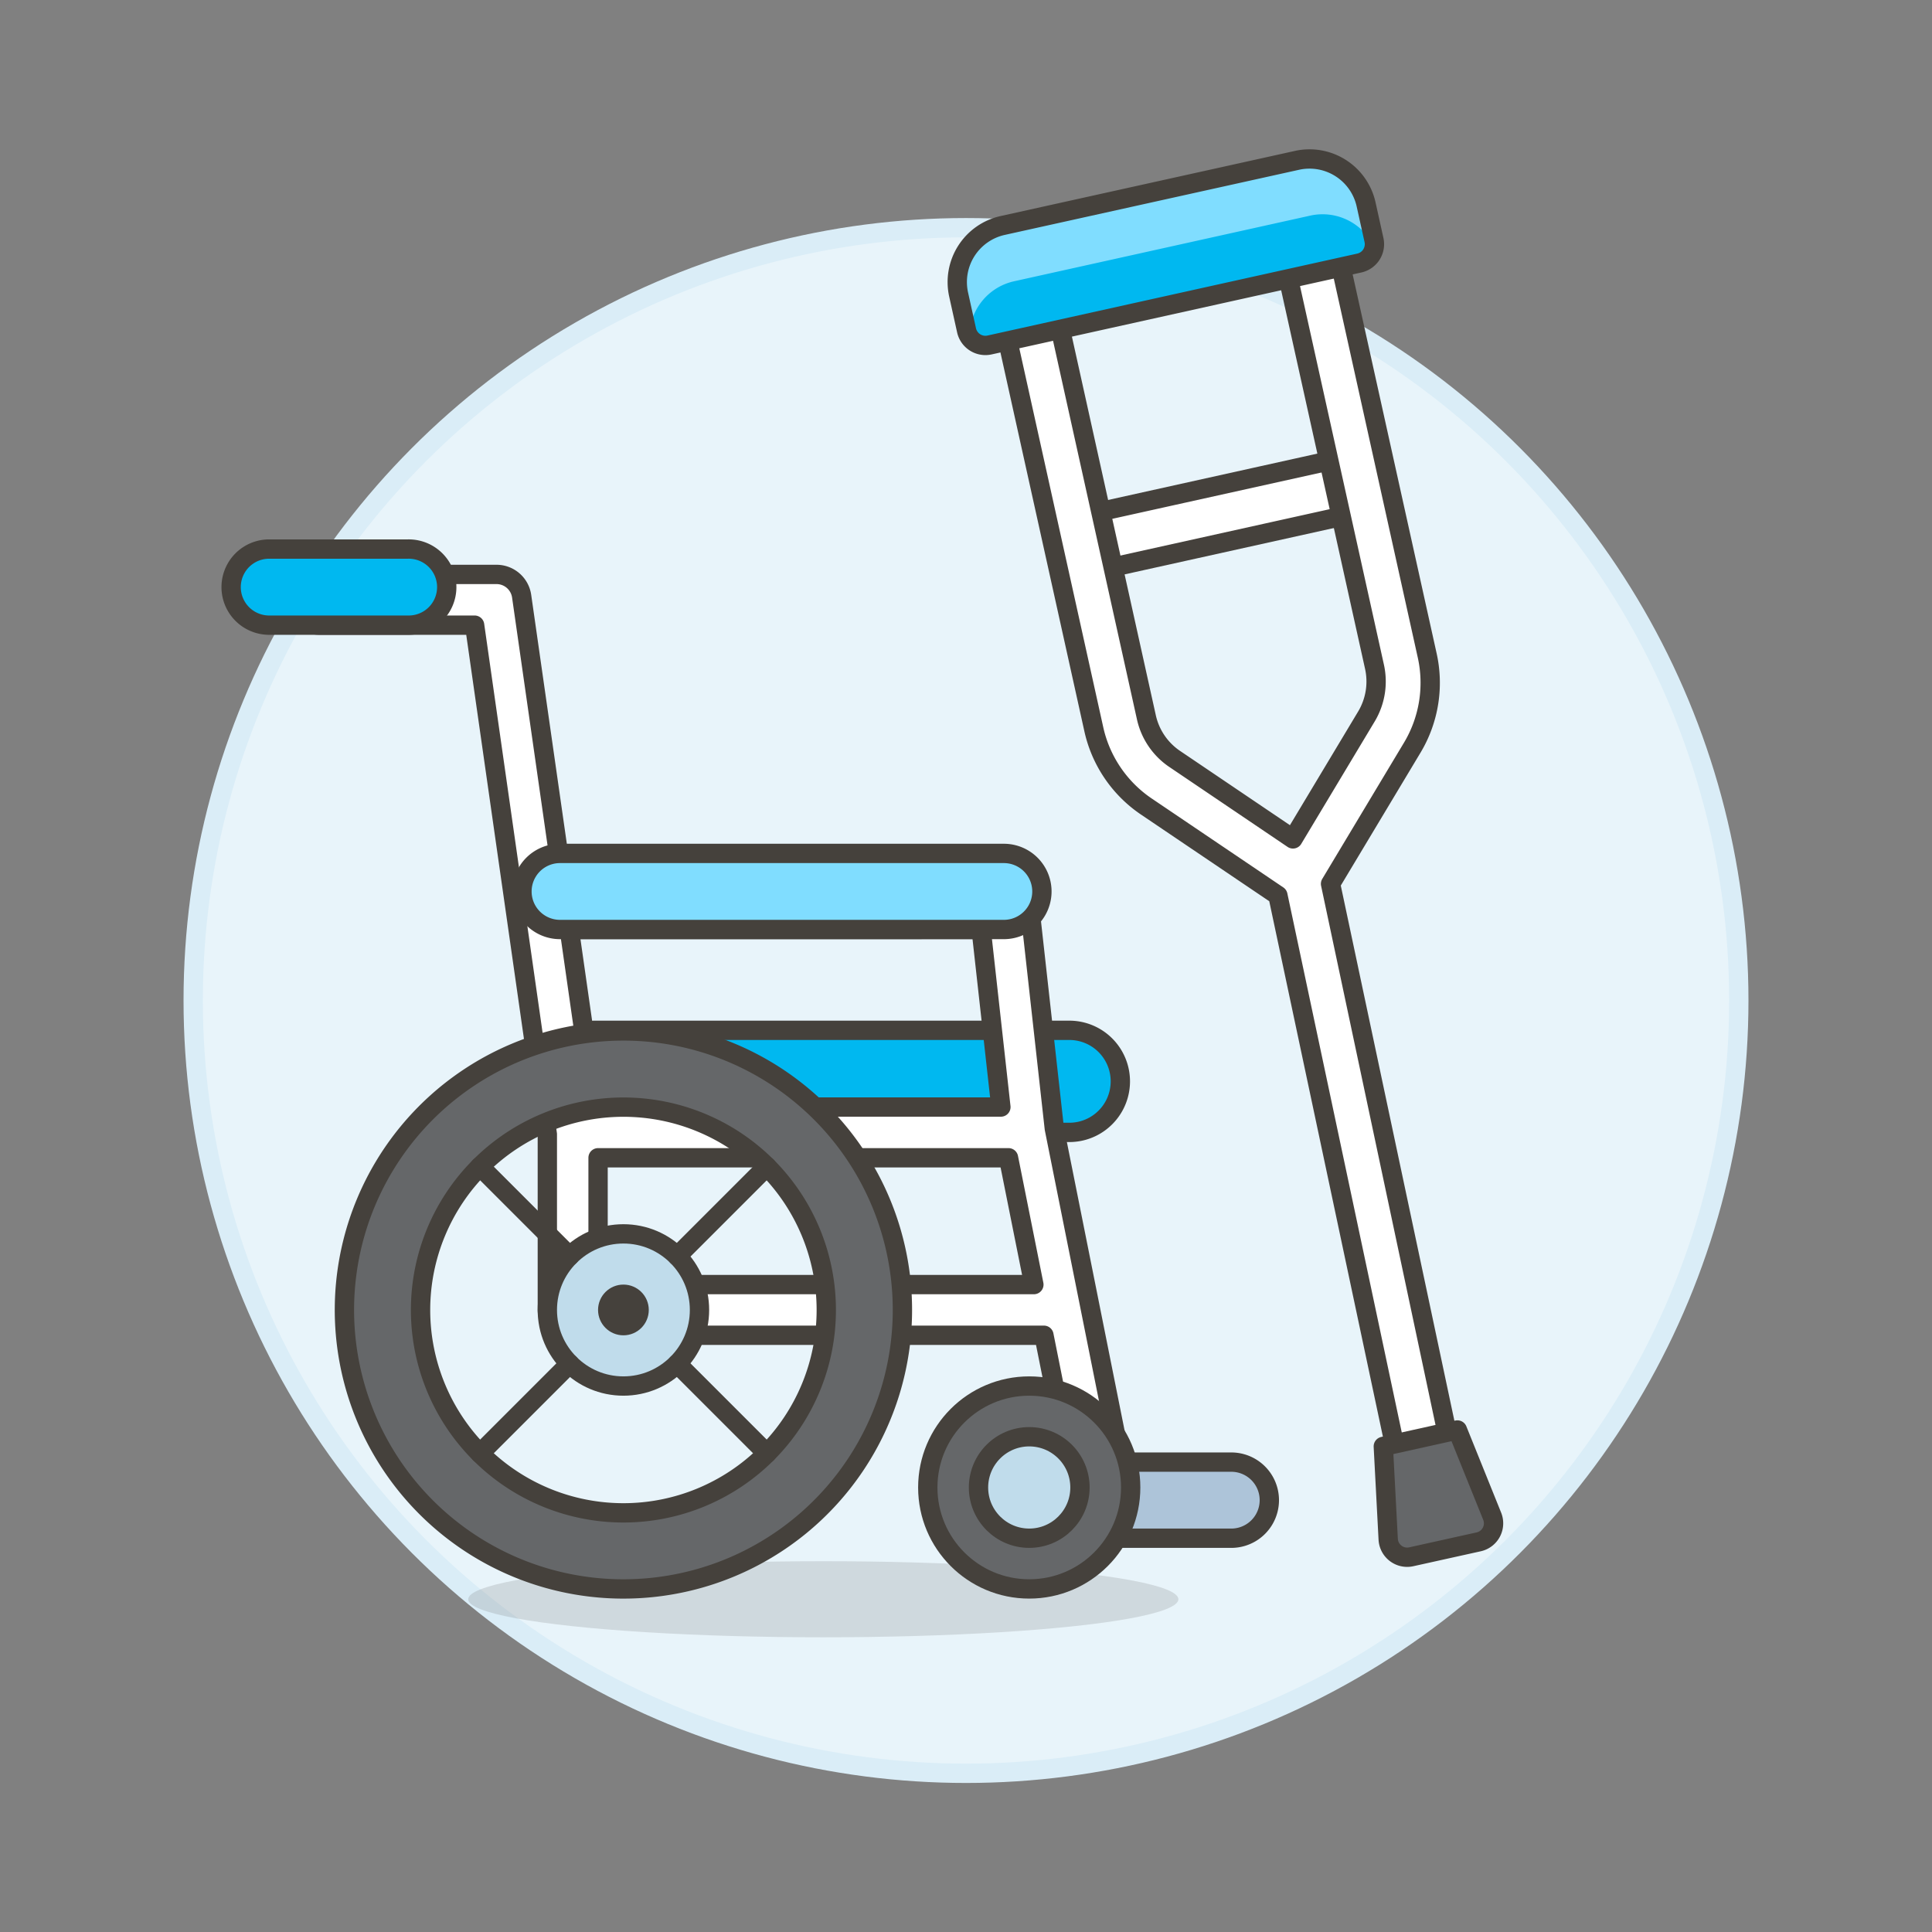
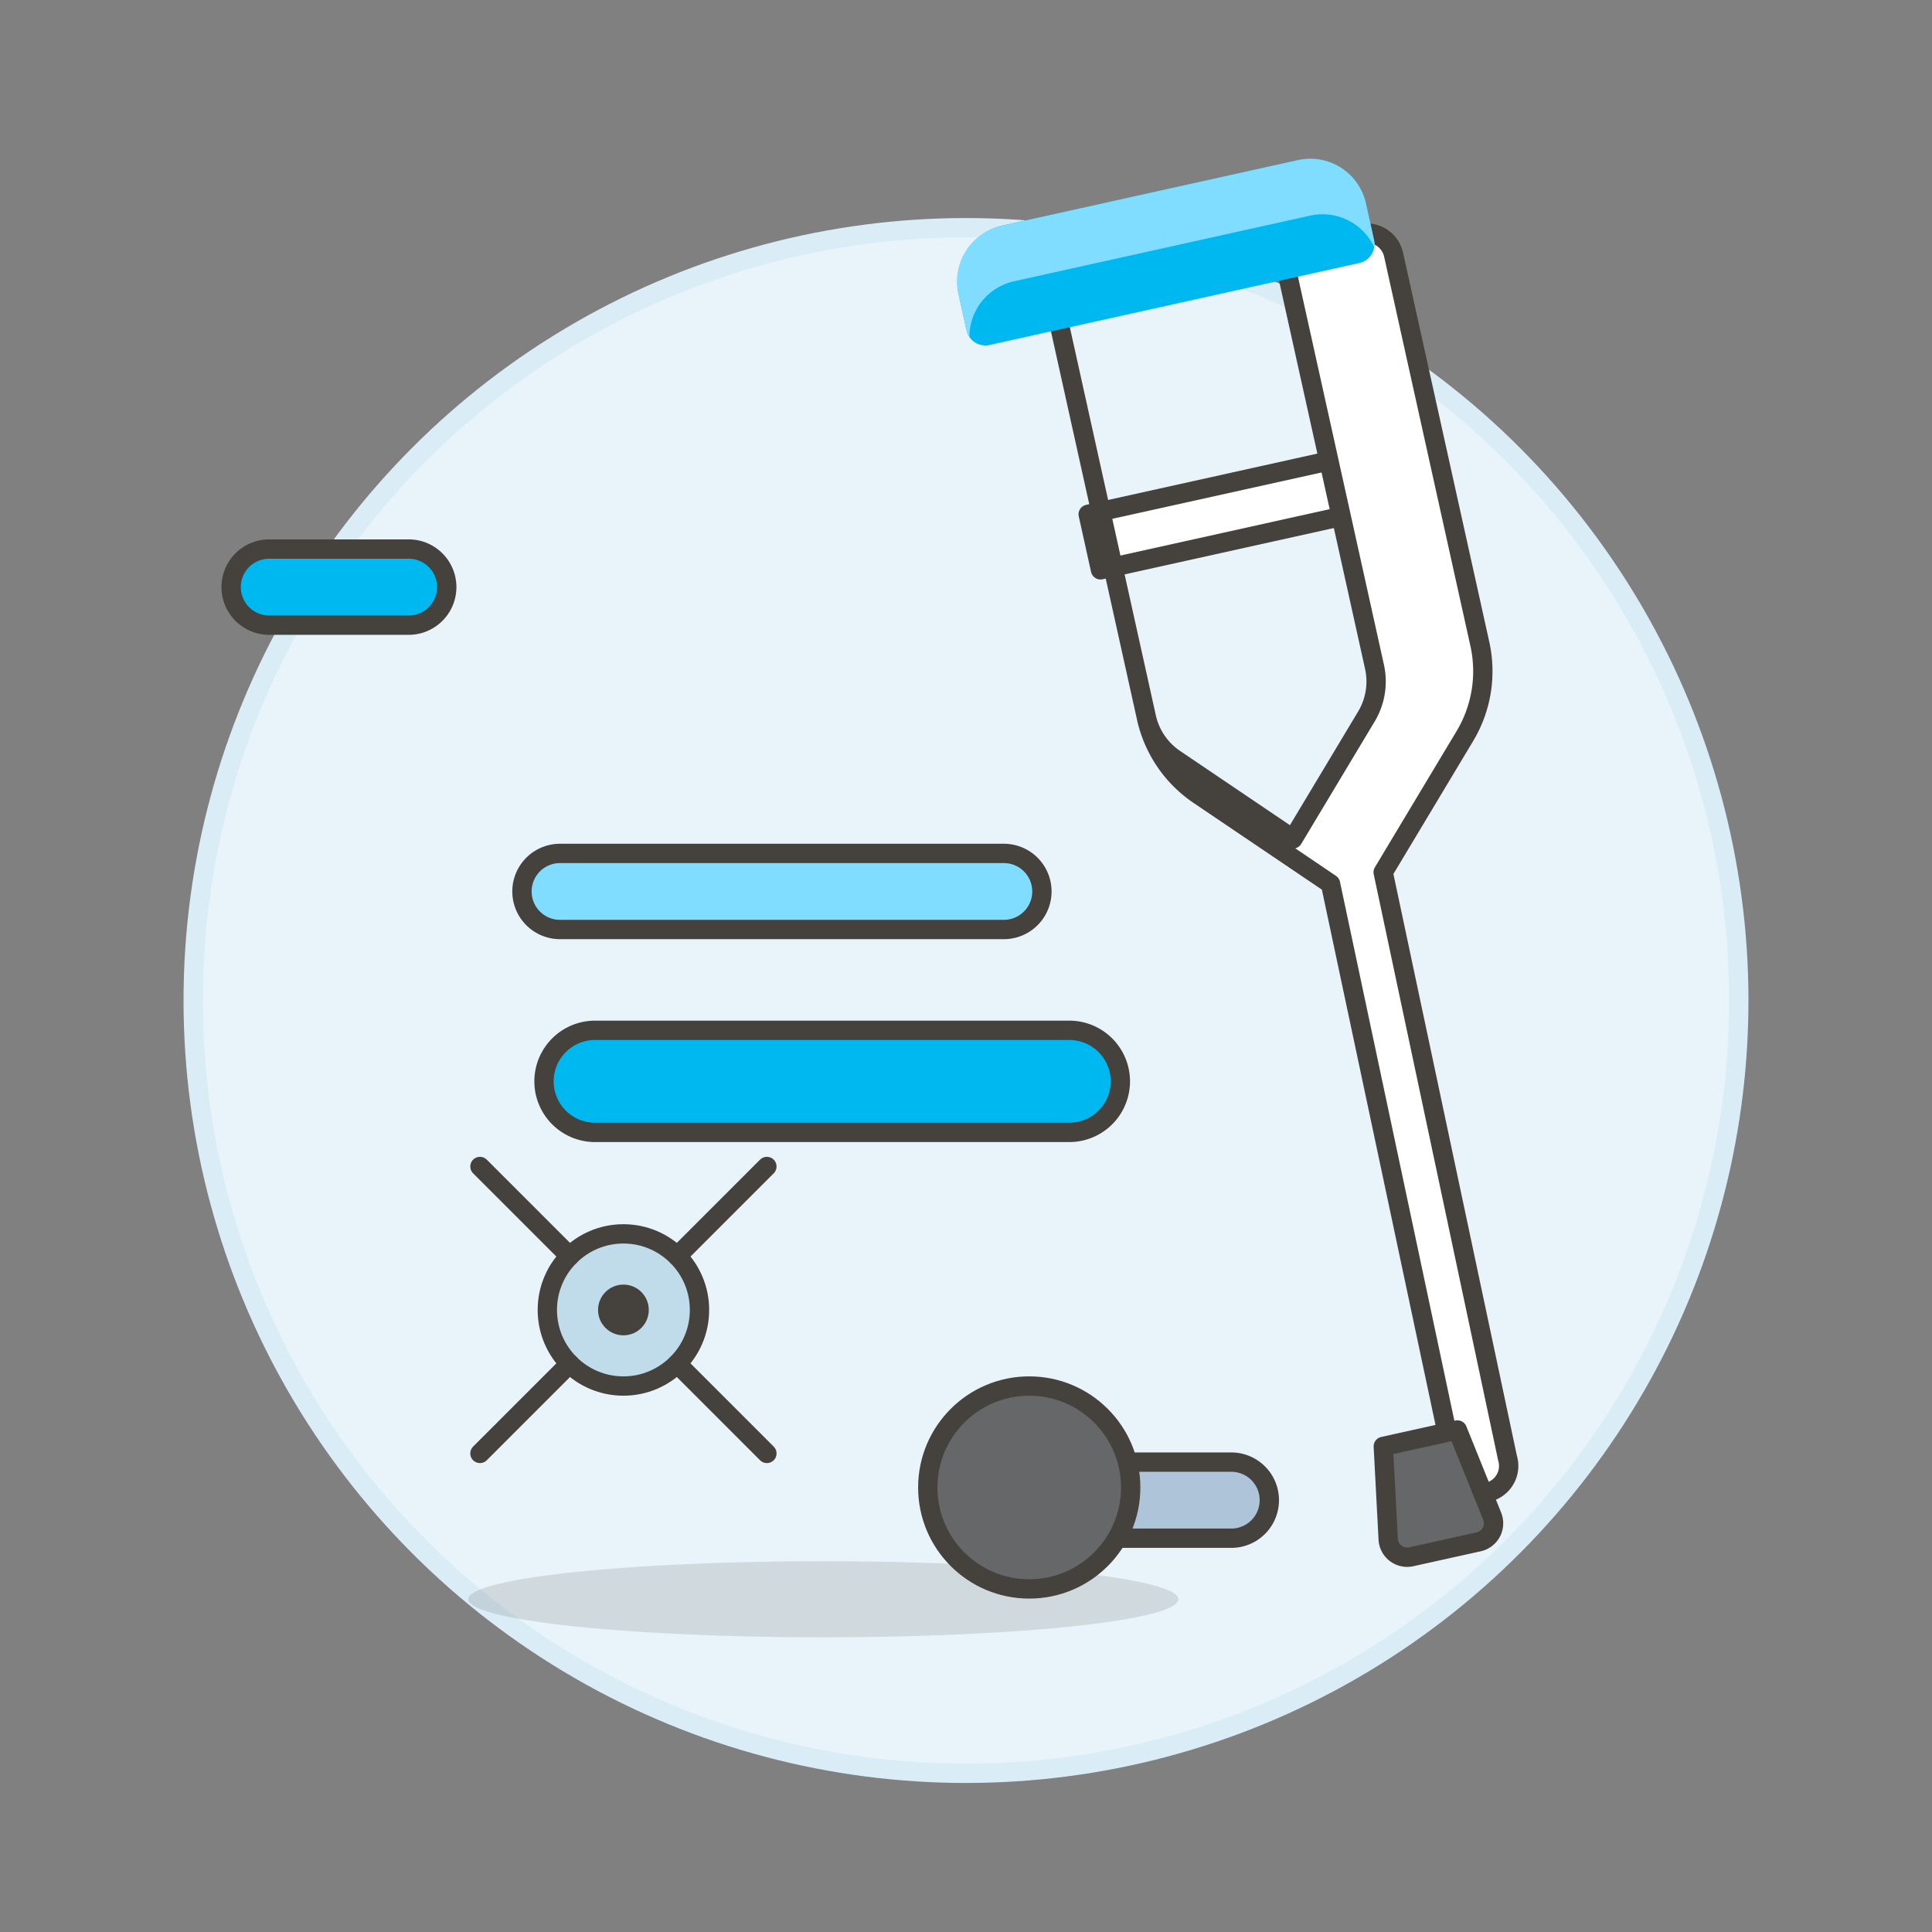
<svg xmlns="http://www.w3.org/2000/svg" viewBox="0 0 100 100">
  <rect x="0" y="0" width="100" height="100" fill="#808080" stroke="none" />
  <g class="nc-icon-wrapper">
    <defs />
    <circle class="a" cx="50" cy="51.786" r="40" fill="#e8f4fa" stroke="#daedf7" stroke-miterlimit="10" />
    <path class="b" d="M56.325 26.619l13.421-2.974.638 2.876-13.422 2.974z" fill="#fff" stroke="#45413c" stroke-linecap="round" stroke-linejoin="round" />
-     <path class="b" d="M67.736 12.688a1.436 1.436 0 0 0-1.043 1.74l4.446 20.063a3.523 3.523 0 0 1-.405 2.58l-3.81 6.35-6.135-4.147a3.517 3.517 0 0 1-1.457-2.167l-4.446-20.063a1.4 1.4 0 1 0-2.724.6l4.445 20.063a6.531 6.531 0 0 0 2.706 4.024l6.831 4.616 6.434 30.313a1.4 1.4 0 1 0 2.725-.6l-6.434-30.312 4.242-7.071a6.526 6.526 0 0 0 .752-4.79l-4.446-20.063a1.435 1.435 0 0 0-1.681-1.136z" fill="#fff" stroke="#45413c" stroke-linecap="round" stroke-linejoin="round" />
+     <path class="b" d="M67.736 12.688a1.436 1.436 0 0 0-1.043 1.74l4.446 20.063a3.523 3.523 0 0 1-.405 2.58l-3.81 6.35-6.135-4.147a3.517 3.517 0 0 1-1.457-2.167l-4.446-20.063l4.445 20.063a6.531 6.531 0 0 0 2.706 4.024l6.831 4.616 6.434 30.313a1.4 1.4 0 1 0 2.725-.6l-6.434-30.312 4.242-7.071a6.526 6.526 0 0 0 .752-4.79l-4.446-20.063a1.435 1.435 0 0 0-1.681-1.136z" fill="#fff" stroke="#45413c" stroke-linecap="round" stroke-linejoin="round" />
    <path class="c" d="M76.535 79.806l-3.489.773a.982.982 0 0 1-1.193-.907l-.253-4.807 3.835-.849 1.8 4.464a.982.982 0 0 1-.7 1.326z" stroke="#45413c" stroke-linecap="round" stroke-linejoin="round" fill="#656769" />
    <path class="d" d="M70.358 13.615l-19.137 4.241a1 1 0 0 1-1.193-.76l-.409-1.847a3 3 0 0 1 2.28-3.578L67.131 8.3a3 3 0 0 1 3.578 2.28l.409 1.847a1 1 0 0 1-.76 1.188z" style="" fill="#00b8f0" />
    <path class="e" d="M71.133 12.809a2.944 2.944 0 0 0-3.312-1.649l-15.338 3.4a2.947 2.947 0 0 0-2.306 2.893.976.976 0 0 1-.145-.338l-.425-1.915a2.945 2.945 0 0 1 2.239-3.513l15.338-3.4a2.946 2.946 0 0 1 3.516 2.236l.425 1.917a.979.979 0 0 1 .008.369z" style="" fill="#80ddff" />
-     <path class="f" d="M70.358 13.615l-19.137 4.241a1 1 0 0 1-1.193-.76l-.409-1.847a3 3 0 0 1 2.28-3.578L67.131 8.3a3 3 0 0 1 3.578 2.28l.409 1.847a1 1 0 0 1-.76 1.188z" stroke="#45413c" stroke-linecap="round" stroke-linejoin="round" fill="none" />
    <g>
      <ellipse class="g" cx="42.614" cy="82.777" rx="18.379" ry="1.969" fill="#45413c" opacity="0.15" />
      <path class="h" d="M30.8 58.613a2.642 2.642 0 1 1 0-5.284h24.547a2.642 2.642 0 0 1 0 5.284z" stroke="#45413c" stroke-linecap="round" stroke-linejoin="round" fill="#00b8f0" />
-       <path class="b" d="M54.571 58.409l-1.307-11.756a1.311 1.311 0 0 0-1.3-1.168H29.093L27 30.859a1.314 1.314 0 0 0-1.3-1.127h-9.185a1.313 1.313 0 1 0 0 2.626h8.051l3.764 26.351V67.8a1.313 1.313 0 0 0 1.313 1.313h24.391l1.89 9.447a1.312 1.312 0 0 0 1.286 1.055 1.286 1.286 0 0 0 .259-.026 1.312 1.312 0 0 0 1.031-1.542zm-3.786-10.3l1.021 9.191H30.781l-1.313-9.189zM30.956 66.49v-6.564H52.2l1.313 6.564z" fill="#fff" stroke="#45413c" stroke-linecap="round" stroke-linejoin="round" />
      <path class="i" d="M51.3 79.618a1.97 1.97 0 0 1 0-3.939h12.475a1.97 1.97 0 0 1 0 3.939z" stroke="#45413c" stroke-linecap="round" stroke-linejoin="round" fill="#adc4d9" />
      <circle class="c" cx="53.273" cy="76.992" r="5.251" stroke="#45413c" stroke-linecap="round" stroke-linejoin="round" fill="#656769" />
      <path class="j" d="M28.986 48.111a1.969 1.969 0 0 1 0-3.938H51.96a1.969 1.969 0 0 1 0 3.938z" stroke="#45413c" stroke-linecap="round" stroke-linejoin="round" fill="#80ddff" />
      <path class="h" d="M13.889 32.358a1.97 1.97 0 0 1 0-3.939h7.22a1.97 1.97 0 1 1 0 3.939z" stroke="#45413c" stroke-linecap="round" stroke-linejoin="round" fill="#00b8f0" />
      <circle class="k" cx="32.268" cy="67.803" r="3.938" stroke="#45413c" stroke-linecap="round" stroke-linejoin="round" fill="#c0dceb" />
-       <path class="c" d="M32.268 53.362A14.441 14.441 0 1 0 46.709 67.8a14.44 14.44 0 0 0-14.441-14.438zm0 24.943a10.5 10.5 0 1 1 10.5-10.5 10.5 10.5 0 0 1-10.5 10.5z" stroke="#45413c" stroke-linecap="round" stroke-linejoin="round" fill="#656769" />
      <path class="f" d="M39.694 60.377l-4.641 4.641" stroke="#45413c" stroke-linecap="round" stroke-linejoin="round" fill="none" />
      <path class="f" d="M29.483 70.588l-4.641 4.641" stroke="#45413c" stroke-linecap="round" stroke-linejoin="round" fill="none" />
      <path class="f" d="M24.842 60.377l4.641 4.641" stroke="#45413c" stroke-linecap="round" stroke-linejoin="round" fill="none" />
      <path class="f" d="M35.053 70.588l4.641 4.641" stroke="#45413c" stroke-linecap="round" stroke-linejoin="round" fill="none" />
-       <circle class="k" cx="53.273" cy="76.992" r="2.626" stroke="#45413c" stroke-linecap="round" stroke-linejoin="round" fill="#c0dceb" />
      <circle class="l" cx="32.268" cy="67.803" r="1.313" style="" fill="#45413c" />
    </g>
  </g>
</svg>